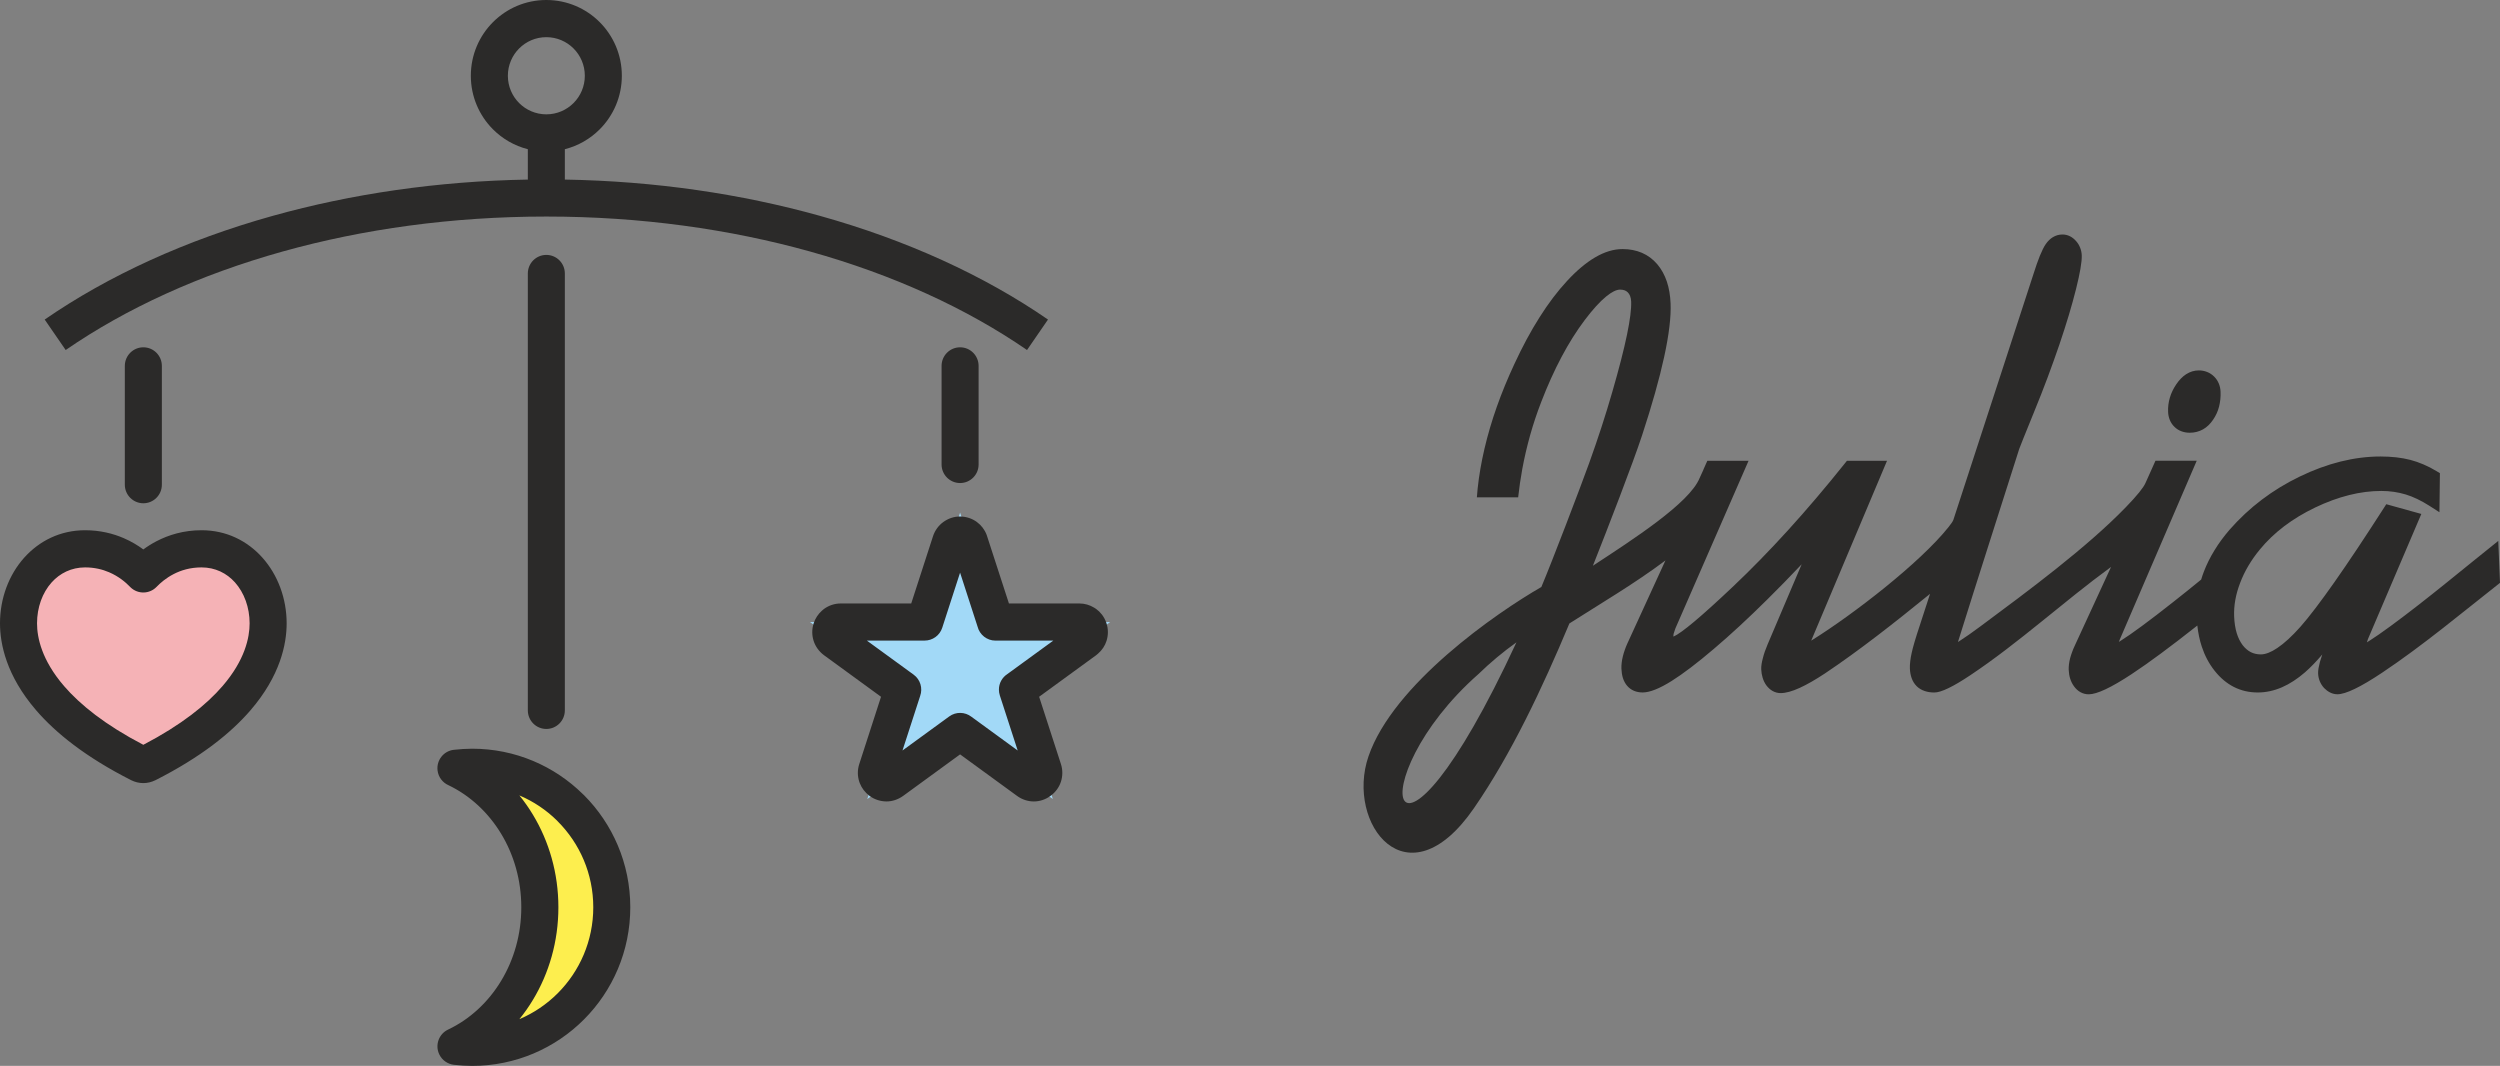
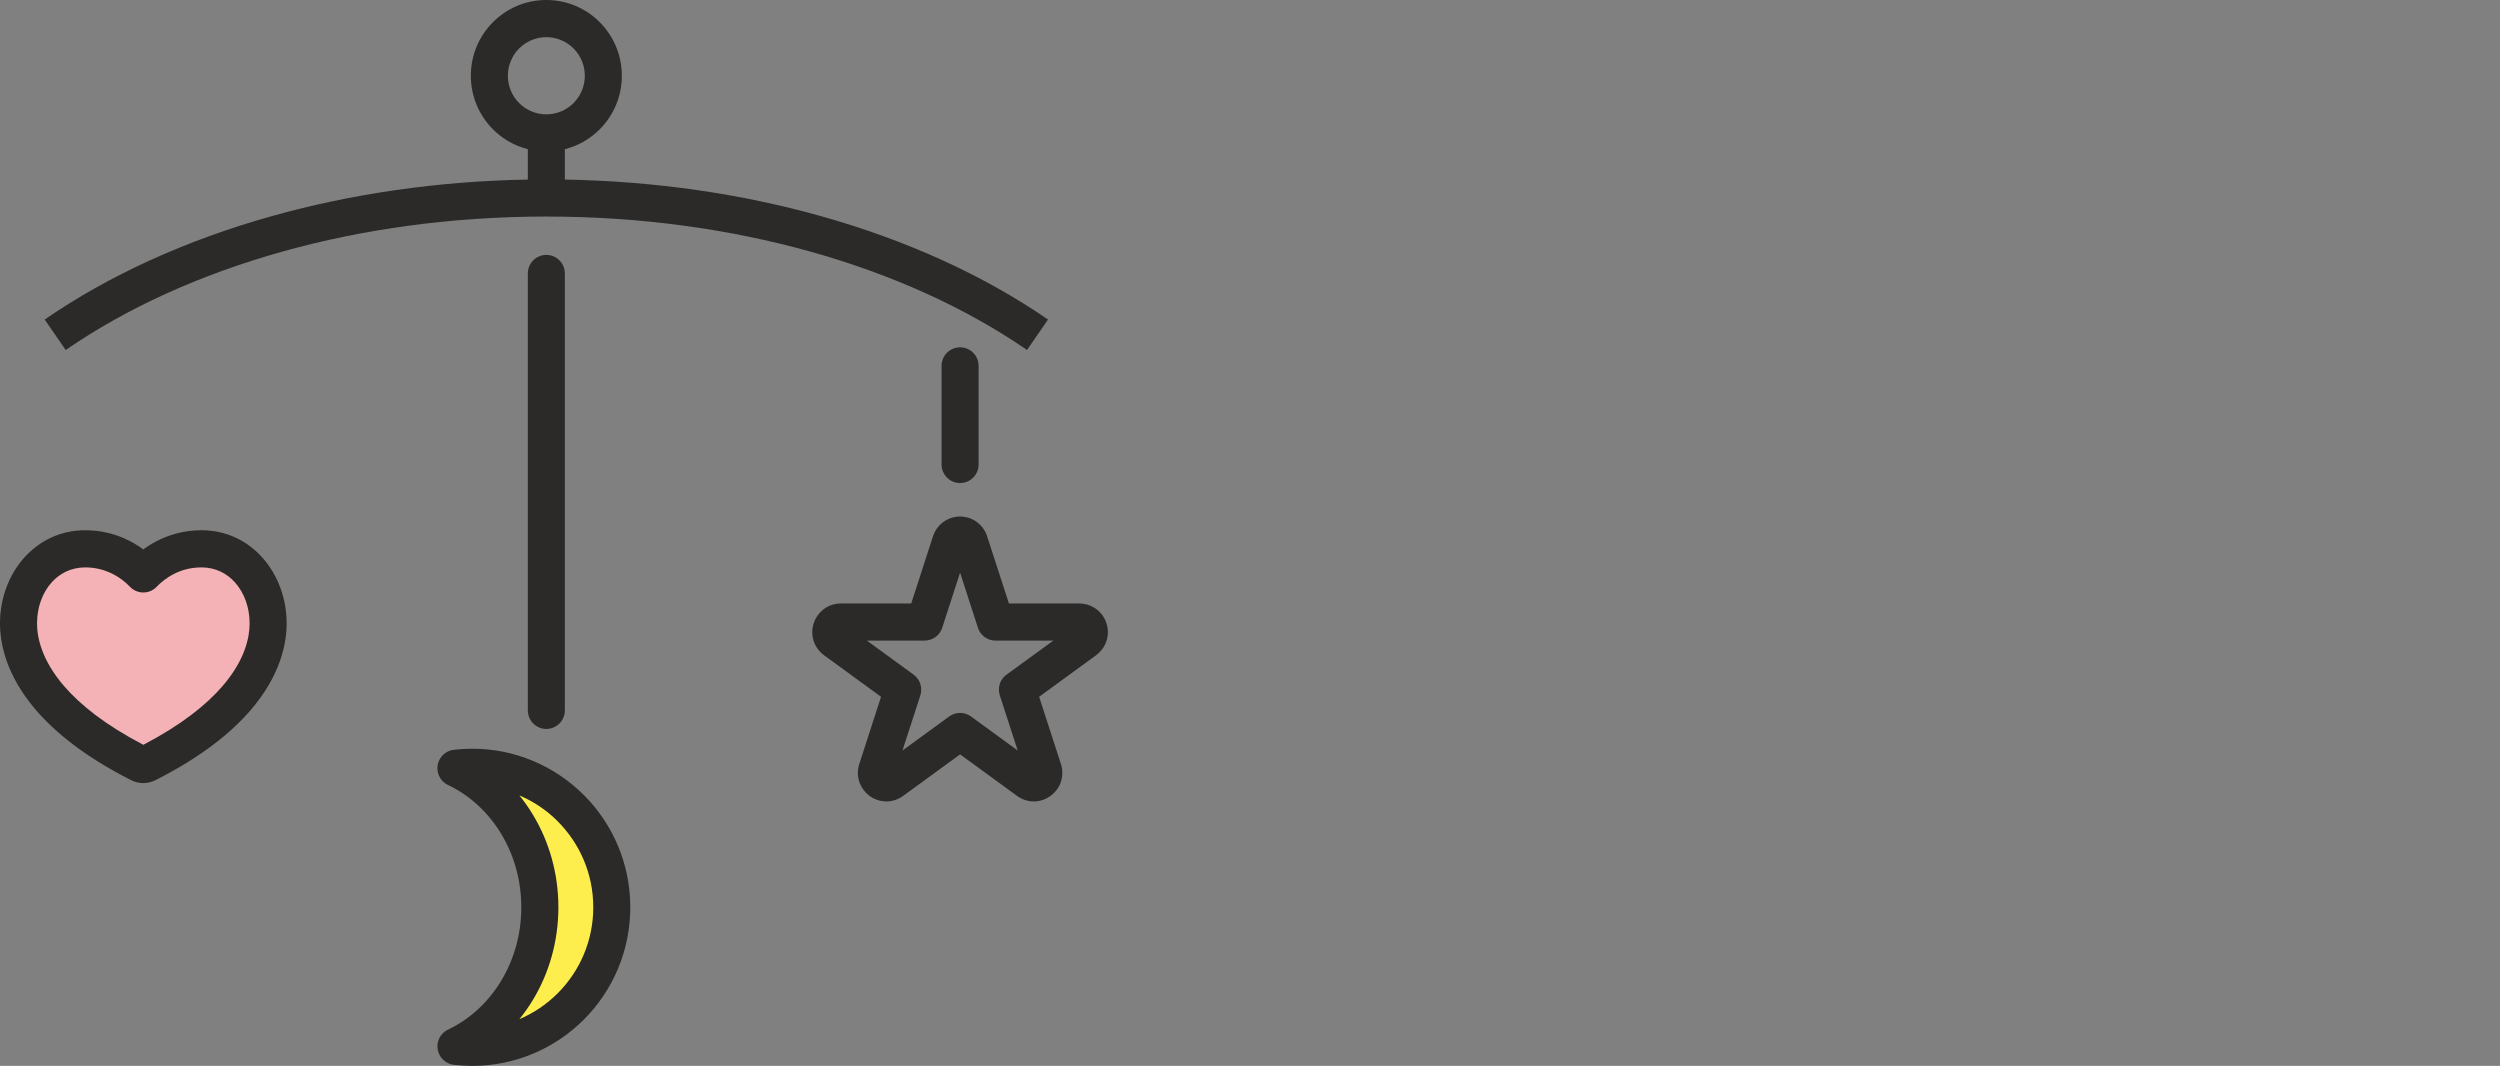
<svg xmlns="http://www.w3.org/2000/svg" width="129" height="55" viewBox="0 0 129 55" fill="none">
  <rect x="0" y="0" width="129" height="55" fill="#808080" stroke="none" />
  <path fill-rule="evenodd" clip-rule="evenodd" d="M23.526 39.641C26.073 40.846 27.856 43.605 27.856 46.815C27.856 50.027 26.074 52.786 23.526 53.991C23.802 54.025 24.081 54.041 24.365 54.041C28.343 54.041 31.568 50.806 31.568 46.815C31.568 42.826 28.342 39.591 24.365 39.591C24.081 39.591 23.802 39.607 23.526 39.641Z" fill="#FDEE4E" />
-   <path fill-rule="evenodd" clip-rule="evenodd" d="M46.582 35.587L44.752 41.232L49.541 37.742L54.328 41.232L52.5 35.587L57.287 32.097H51.37L49.541 26.451L47.712 32.097H41.794L46.582 35.587Z" fill="#A2D9F7" />
  <path fill-rule="evenodd" clip-rule="evenodd" d="M13.835 32.165C13.835 30.133 12.463 28.32 10.401 28.32C8.89 28.32 7.891 29.101 7.395 29.616C6.901 29.101 5.901 28.32 4.391 28.32C2.37 28.32 0.956 30.087 0.956 32.165C0.956 33.686 1.766 36.648 7.193 39.403C7.32 39.467 7.472 39.467 7.599 39.403C13.025 36.649 13.835 33.686 13.835 32.165Z" fill="#F5B2B6" />
  <path d="M26.8 52.589C27.546 52.273 28.218 51.814 28.783 51.248C29.913 50.114 30.613 48.547 30.613 46.816C30.613 45.086 29.913 43.519 28.783 42.386L28.738 42.338C28.184 41.794 27.527 41.351 26.8 41.043C27.054 41.356 27.289 41.69 27.5 42.041C28.33 43.415 28.813 45.057 28.813 46.816C28.813 48.576 28.33 50.218 27.5 51.592C27.289 51.943 27.055 52.276 26.801 52.588L26.8 52.589ZM46.568 38.726L48.981 36.968C49.329 36.715 49.791 36.732 50.116 36.978L52.513 38.726L51.591 35.883C51.559 35.785 51.544 35.685 51.544 35.588C51.542 35.249 51.717 34.951 51.982 34.78L54.349 33.056H51.368C50.922 33.056 50.547 32.749 50.442 32.333L49.54 29.548L48.619 32.393C48.489 32.797 48.113 33.054 47.711 33.054L44.732 33.056L47.142 34.811C47.494 35.066 47.62 35.518 47.481 35.909L46.568 38.727V38.726ZM49.541 38.926L46.599 41.071C46.336 41.259 46.035 41.355 45.736 41.355C45.432 41.351 45.129 41.258 44.873 41.072C44.638 40.896 44.463 40.666 44.364 40.408L44.337 40.334C44.243 40.044 44.239 39.727 44.339 39.422L45.461 35.954L42.521 33.811C42.261 33.618 42.076 33.359 41.984 33.073C41.891 32.784 41.887 32.467 41.985 32.162C42.07 31.902 42.221 31.678 42.418 31.505L42.519 31.421C42.765 31.242 43.064 31.139 43.383 31.139H47.019L48.142 27.673C48.241 27.368 48.431 27.112 48.679 26.933C48.929 26.753 49.225 26.651 49.54 26.651C49.863 26.655 50.161 26.756 50.405 26.933L50.409 26.937C50.632 27.101 50.81 27.329 50.913 27.604L52.061 31.139H55.697C55.969 31.139 56.23 31.216 56.456 31.354L56.56 31.421C56.786 31.584 56.965 31.815 57.07 32.093L57.094 32.161C57.194 32.467 57.189 32.783 57.096 33.072C57.017 33.32 56.867 33.547 56.659 33.727L56.56 33.81L53.619 35.953L54.743 39.421C54.842 39.725 54.838 40.043 54.745 40.333C54.653 40.619 54.469 40.876 54.209 41.066C53.948 41.258 53.646 41.355 53.346 41.355C53.045 41.355 52.743 41.26 52.483 41.071L49.541 38.926ZM10.401 29.278C9.817 29.278 9.335 29.427 8.955 29.625C8.566 29.826 8.275 30.079 8.082 30.279C7.718 30.66 7.114 30.672 6.735 30.306L6.708 30.279C6.485 30.046 6.127 29.742 5.633 29.53C5.29 29.381 4.875 29.278 4.39 29.278C3.687 29.278 3.089 29.578 2.662 30.055C2.189 30.585 1.911 31.338 1.911 32.165C1.911 32.901 2.153 34.062 3.303 35.398C4.134 36.362 5.422 37.403 7.395 38.432C9.366 37.403 10.655 36.363 11.486 35.398C12.637 34.062 12.88 32.901 12.88 32.165C12.88 31.349 12.603 30.587 12.123 30.05C11.702 29.579 11.108 29.278 10.4 29.278H10.401ZM8.081 27.924C8.701 27.602 9.476 27.36 10.401 27.36C11.688 27.36 12.769 27.911 13.543 28.778C14.336 29.666 14.791 30.886 14.791 32.165C14.791 33.223 14.468 34.861 12.927 36.649C11.92 37.818 10.376 39.064 8.028 40.255C7.823 40.356 7.607 40.408 7.396 40.408C7.182 40.408 6.964 40.356 6.763 40.255C4.415 39.064 2.87 37.818 1.864 36.649C0.323 34.861 0 33.222 0 32.165C0 30.87 0.46 29.661 1.244 28.782C2.025 27.908 3.115 27.36 4.39 27.36C5.161 27.36 5.828 27.528 6.388 27.77C6.777 27.938 7.113 28.142 7.396 28.351C7.597 28.202 7.825 28.056 8.08 27.924H8.081ZM30.134 52.603C28.658 54.083 26.617 55 24.365 55C24.233 55 24.072 54.994 23.89 54.984C23.719 54.974 23.561 54.959 23.417 54.943C23.101 54.906 22.81 54.71 22.663 54.4C22.439 53.923 22.643 53.353 23.119 53.127C24.241 52.597 25.195 51.713 25.863 50.604C26.518 49.519 26.899 48.218 26.899 46.816C26.899 45.415 26.518 44.114 25.863 43.029C25.201 41.932 24.259 41.054 23.152 40.522C22.847 40.391 22.618 40.104 22.577 39.75C22.517 39.224 22.894 38.749 23.417 38.69C23.561 38.674 23.718 38.659 23.89 38.649C24.072 38.638 24.232 38.633 24.365 38.633C26.587 38.633 28.605 39.527 30.076 40.976L30.134 41.03C31.61 42.51 32.523 44.556 32.523 46.816C32.523 49.077 31.61 51.123 30.134 52.603Z" fill="#2B2A29" />
-   <path d="M8.352 25.011C8.352 25.54 7.923 25.969 7.397 25.969C6.869 25.969 6.441 25.539 6.441 25.011V18.88C6.441 18.35 6.87 17.921 7.397 17.921C7.924 17.921 8.352 18.351 8.352 18.88V25.011Z" fill="#2B2A29" />
  <path d="M29.146 36.655C29.146 37.185 28.718 37.614 28.191 37.614C27.663 37.614 27.236 37.184 27.236 36.655V14.111C27.236 13.582 27.664 13.153 28.191 13.153C28.719 13.153 29.146 13.583 29.146 14.111V36.655Z" fill="#2B2A29" />
  <path d="M50.496 23.967C50.496 24.496 50.068 24.925 49.541 24.925C49.013 24.925 48.585 24.495 48.585 23.967V18.88C48.585 18.35 49.014 17.921 49.541 17.921C50.069 17.921 50.496 18.351 50.496 18.88V23.967Z" fill="#2B2A29" />
  <path fill-rule="evenodd" clip-rule="evenodd" d="M3.389 18.061C6.498 15.916 10.307 14.173 14.588 12.977C18.732 11.82 23.325 11.177 28.162 11.174C28.172 11.174 28.181 11.174 28.191 11.174C28.201 11.174 28.21 11.174 28.22 11.174C33.058 11.176 37.65 11.82 41.795 12.977C46.076 14.172 49.884 15.916 52.994 18.061L54.076 16.489C50.793 14.224 46.79 12.389 42.302 11.136C38.252 10.005 33.809 9.345 29.146 9.266V7.699C29.838 7.524 30.457 7.163 30.946 6.672C31.651 5.965 32.087 4.988 32.087 3.908C32.087 2.829 31.651 1.851 30.946 1.144C30.242 0.437 29.266 0 28.191 0C27.115 0 26.141 0.437 25.436 1.144C24.731 1.851 24.295 2.83 24.295 3.908C24.295 4.988 24.731 5.965 25.436 6.672C25.924 7.162 26.544 7.524 27.236 7.699V9.266C22.574 9.346 18.13 10.006 14.08 11.136C9.592 12.388 5.588 14.224 2.306 16.489L3.389 18.061ZM28.191 5.9C27.643 5.9 27.145 5.676 26.787 5.317C26.429 4.958 26.206 4.459 26.206 3.909C26.206 3.36 26.429 2.86 26.787 2.501C27.145 2.141 27.642 1.918 28.191 1.918C28.739 1.918 29.237 2.141 29.595 2.501C29.954 2.86 30.177 3.359 30.177 3.909C30.177 4.459 29.954 4.958 29.595 5.317C29.237 5.676 28.74 5.9 28.191 5.9Z" fill="#2B2A29" />
-   <path d="M112.994 22.329C112.84 22.329 112.697 22.305 112.566 22.256C112.427 22.205 112.305 22.128 112.204 22.027C112.101 21.929 112.019 21.809 111.963 21.673C111.909 21.544 111.88 21.403 111.874 21.254C111.863 21.003 111.894 20.758 111.965 20.518C112.034 20.283 112.144 20.056 112.29 19.838C112.444 19.61 112.614 19.434 112.8 19.313C113.005 19.181 113.225 19.113 113.458 19.113C113.61 19.113 113.751 19.139 113.884 19.192C114.021 19.245 114.143 19.326 114.25 19.432C114.352 19.534 114.433 19.653 114.49 19.79C114.544 19.917 114.575 20.06 114.581 20.215C114.592 20.486 114.565 20.744 114.502 20.987C114.441 21.228 114.338 21.451 114.196 21.657C114.05 21.875 113.876 22.042 113.676 22.155C113.469 22.27 113.241 22.329 112.994 22.329ZM78.248 33.145C77.55 33.644 76.898 34.188 76.294 34.776C70.009 40.309 71.722 47.223 78.248 33.145ZM76.207 25.659C76.217 25.51 76.231 25.361 76.246 25.211C76.316 24.543 76.436 23.853 76.601 23.144C76.768 22.435 76.978 21.718 77.234 20.994C77.491 20.268 77.793 19.531 78.142 18.783C78.557 17.885 78.991 17.08 79.442 16.37C79.897 15.649 80.372 15.024 80.861 14.496C81.355 13.961 81.836 13.559 82.3 13.285C82.789 12.996 83.265 12.852 83.725 12.852C84.09 12.852 84.423 12.917 84.723 13.045C85.026 13.176 85.291 13.372 85.513 13.632C85.727 13.884 85.894 14.185 86.009 14.528C86.121 14.864 86.185 15.24 86.202 15.653C86.231 16.347 86.121 17.268 85.871 18.416C85.625 19.549 85.244 20.901 84.729 22.47C84.255 23.912 82.966 27.246 82.194 29.192C84.246 27.845 87.169 25.969 87.697 24.674C88.157 23.672 87.645 24.784 88.098 23.778H90.225L86.45 32.427L86.362 32.694C86.348 32.762 86.345 32.781 86.35 32.849C86.773 32.664 87.791 31.811 89.401 30.288C90.346 29.395 91.299 28.419 92.263 27.359C93.233 26.291 94.213 25.139 95.2 23.904L95.302 23.777H97.37L93.458 33.057L93.526 33.015C95.632 31.698 99.069 29.048 100.544 27.198C100.687 27.02 100.772 26.893 100.796 26.818L104.924 14.149C105.04 13.78 105.151 13.464 105.254 13.207C105.364 12.936 105.467 12.732 105.561 12.595C105.67 12.439 105.794 12.319 105.932 12.236C106.085 12.145 106.25 12.1 106.424 12.1C106.56 12.1 106.693 12.131 106.816 12.194C106.93 12.251 107.034 12.335 107.126 12.44C107.216 12.541 107.287 12.656 107.335 12.782C107.386 12.906 107.413 13.039 107.418 13.175C107.425 13.339 107.402 13.575 107.349 13.878C107.302 14.153 107.227 14.498 107.124 14.912C107.016 15.341 106.894 15.784 106.756 16.246C106.616 16.712 106.452 17.223 106.266 17.776C106.074 18.335 105.87 18.906 105.653 19.488C105.435 20.069 105.206 20.656 104.963 21.245L104.408 22.615L104.194 23.159C103.139 26.481 102.069 29.801 101.03 33.127L101.135 33.06C101.398 32.894 101.754 32.644 102.202 32.311C104.649 30.496 107.678 28.252 109.687 26.178C109.975 25.882 110.206 25.624 110.38 25.41C110.543 25.208 110.65 25.049 110.702 24.934L111.222 23.774H113.351L109.392 32.974L109.332 33.122L109.442 33.054C109.714 32.884 110.079 32.631 110.534 32.294C110.992 31.956 111.529 31.545 112.141 31.061C112.58 30.716 113.06 30.331 113.58 29.906C113.622 29.765 113.67 29.624 113.724 29.486C113.865 29.119 114.046 28.755 114.268 28.394C114.486 28.035 114.747 27.681 115.048 27.332C115.554 26.756 116.107 26.239 116.709 25.784C117.312 25.327 117.968 24.927 118.674 24.587C119.378 24.247 120.078 23.989 120.772 23.816C121.469 23.643 122.158 23.555 122.834 23.555C123.113 23.555 123.383 23.57 123.642 23.598C123.899 23.627 124.144 23.671 124.373 23.73C124.601 23.79 124.828 23.868 125.053 23.965C125.276 24.059 125.498 24.174 125.715 24.305L125.899 24.415L125.875 26.431L125.345 26.092C125.143 25.963 124.938 25.848 124.73 25.749C124.528 25.652 124.329 25.573 124.137 25.515C123.941 25.456 123.736 25.41 123.525 25.379C123.317 25.349 123.1 25.333 122.88 25.333C122.334 25.333 121.779 25.404 121.217 25.545C120.646 25.688 120.062 25.901 119.466 26.186C118.873 26.471 118.336 26.794 117.861 27.156C117.387 27.516 116.971 27.913 116.615 28.347C116.387 28.621 116.186 28.906 116.015 29.197C115.846 29.483 115.703 29.778 115.591 30.078C115.475 30.378 115.392 30.672 115.341 30.962C115.291 31.247 115.27 31.532 115.282 31.815C115.295 32.14 115.341 32.428 115.417 32.677C115.491 32.916 115.594 33.122 115.722 33.291C115.846 33.451 115.988 33.572 116.142 33.651C116.293 33.727 116.466 33.767 116.657 33.767C116.898 33.767 117.183 33.657 117.508 33.438C117.869 33.197 118.269 32.828 118.705 32.338C119.156 31.826 119.744 31.054 120.465 30.027C121.181 29.008 122.034 27.728 123.021 26.19L123.132 26.017L124.941 26.52L122.187 32.974L122.132 33.144L122.267 33.06C122.534 32.893 122.901 32.639 123.364 32.299C125.26 30.907 127.071 29.377 128.911 27.911L129 30.075C127.008 31.642 125.013 33.314 122.908 34.718C121.803 35.454 121.038 35.824 120.61 35.824C120.478 35.824 120.35 35.792 120.228 35.73C120.118 35.674 120.016 35.597 119.922 35.501L119.914 35.491C119.82 35.387 119.747 35.269 119.697 35.142C119.647 35.017 119.619 34.884 119.614 34.744C119.611 34.672 119.619 34.581 119.637 34.474C119.655 34.378 119.678 34.268 119.709 34.151L119.829 33.771C119.519 34.136 119.223 34.442 118.942 34.688C118.546 35.032 118.147 35.291 117.748 35.464C117.334 35.643 116.917 35.732 116.499 35.732C116.054 35.732 115.643 35.637 115.268 35.447C114.896 35.258 114.563 34.978 114.271 34.607C113.987 34.248 113.766 33.833 113.612 33.366C113.5 33.029 113.425 32.665 113.382 32.278C112.005 33.367 110.873 34.204 109.987 34.788C108.937 35.48 108.201 35.826 107.78 35.826C107.626 35.826 107.481 35.789 107.347 35.714C107.22 35.643 107.11 35.542 107.017 35.411C106.932 35.295 106.868 35.164 106.822 35.022C106.777 34.881 106.752 34.728 106.745 34.563C106.742 34.475 106.746 34.38 106.759 34.273C106.771 34.176 106.791 34.072 106.819 33.962C106.848 33.854 106.883 33.744 106.925 33.634C106.962 33.529 107.011 33.417 107.068 33.295L108.931 29.253C106.447 31.069 104.191 33.158 101.666 34.843C100.777 35.436 100.16 35.733 99.814 35.733C99.635 35.733 99.472 35.709 99.325 35.66C99.16 35.607 99.021 35.524 98.906 35.414L98.902 35.409C98.79 35.298 98.702 35.161 98.643 34.998C98.589 34.851 98.558 34.685 98.55 34.5C98.546 34.391 98.552 34.263 98.569 34.117C98.585 33.979 98.609 33.836 98.644 33.683C98.676 33.533 98.727 33.34 98.796 33.107C98.86 32.888 98.945 32.621 99.048 32.312L99.591 30.642L99.442 30.762C97.794 32.103 95.933 33.569 94.166 34.75C93.668 35.079 93.236 35.325 92.869 35.493C92.475 35.673 92.145 35.764 91.881 35.764C91.733 35.764 91.593 35.726 91.463 35.653C91.343 35.585 91.238 35.49 91.147 35.368L91.141 35.362C91.061 35.249 90.996 35.117 90.952 34.972C90.91 34.836 90.886 34.688 90.879 34.532C90.876 34.455 90.883 34.363 90.898 34.261C90.911 34.176 90.934 34.074 90.964 33.96C90.99 33.85 91.025 33.735 91.068 33.611C91.109 33.495 91.158 33.374 91.209 33.25L92.966 29.117C92.355 29.762 91.767 30.365 91.201 30.924C90.212 31.904 89.288 32.759 88.432 33.484C87.572 34.217 86.847 34.767 86.26 35.136C85.628 35.533 85.126 35.731 84.76 35.731C84.6 35.731 84.455 35.703 84.323 35.65C84.181 35.591 84.058 35.502 83.959 35.386C83.863 35.273 83.79 35.137 83.74 34.979C83.697 34.836 83.672 34.676 83.665 34.499C83.662 34.41 83.666 34.308 83.679 34.194C83.691 34.092 83.71 33.985 83.738 33.875C83.762 33.771 83.796 33.659 83.837 33.541C83.874 33.431 83.92 33.32 83.968 33.212L85.937 28.919C84.365 30.099 82.643 31.111 80.981 32.17C79.579 35.518 77.987 38.9 76.058 41.699C72.613 46.698 69.422 42.5 70.614 39.026C71.891 35.304 77.214 31.623 79.534 30.289C80.091 28.969 81.552 25.141 81.998 23.903C82.455 22.634 82.854 21.407 83.195 20.222C83.54 19.032 83.793 18.046 83.954 17.268C84.111 16.505 84.183 15.936 84.168 15.563C84.164 15.451 84.145 15.355 84.113 15.273C84.085 15.201 84.048 15.14 84 15.092C83.954 15.045 83.898 15.007 83.837 14.983C83.768 14.957 83.687 14.944 83.595 14.944C83.408 14.944 83.168 15.062 82.881 15.296C82.553 15.563 82.18 15.973 81.764 16.526C81.345 17.083 80.948 17.715 80.575 18.418C80.202 19.122 79.85 19.9 79.524 20.749C79.306 21.312 79.118 21.879 78.958 22.445C78.796 23.024 78.659 23.608 78.551 24.194C78.461 24.683 78.391 25.172 78.337 25.661H76.207V25.659Z" fill="#2B2A29" />
</svg>